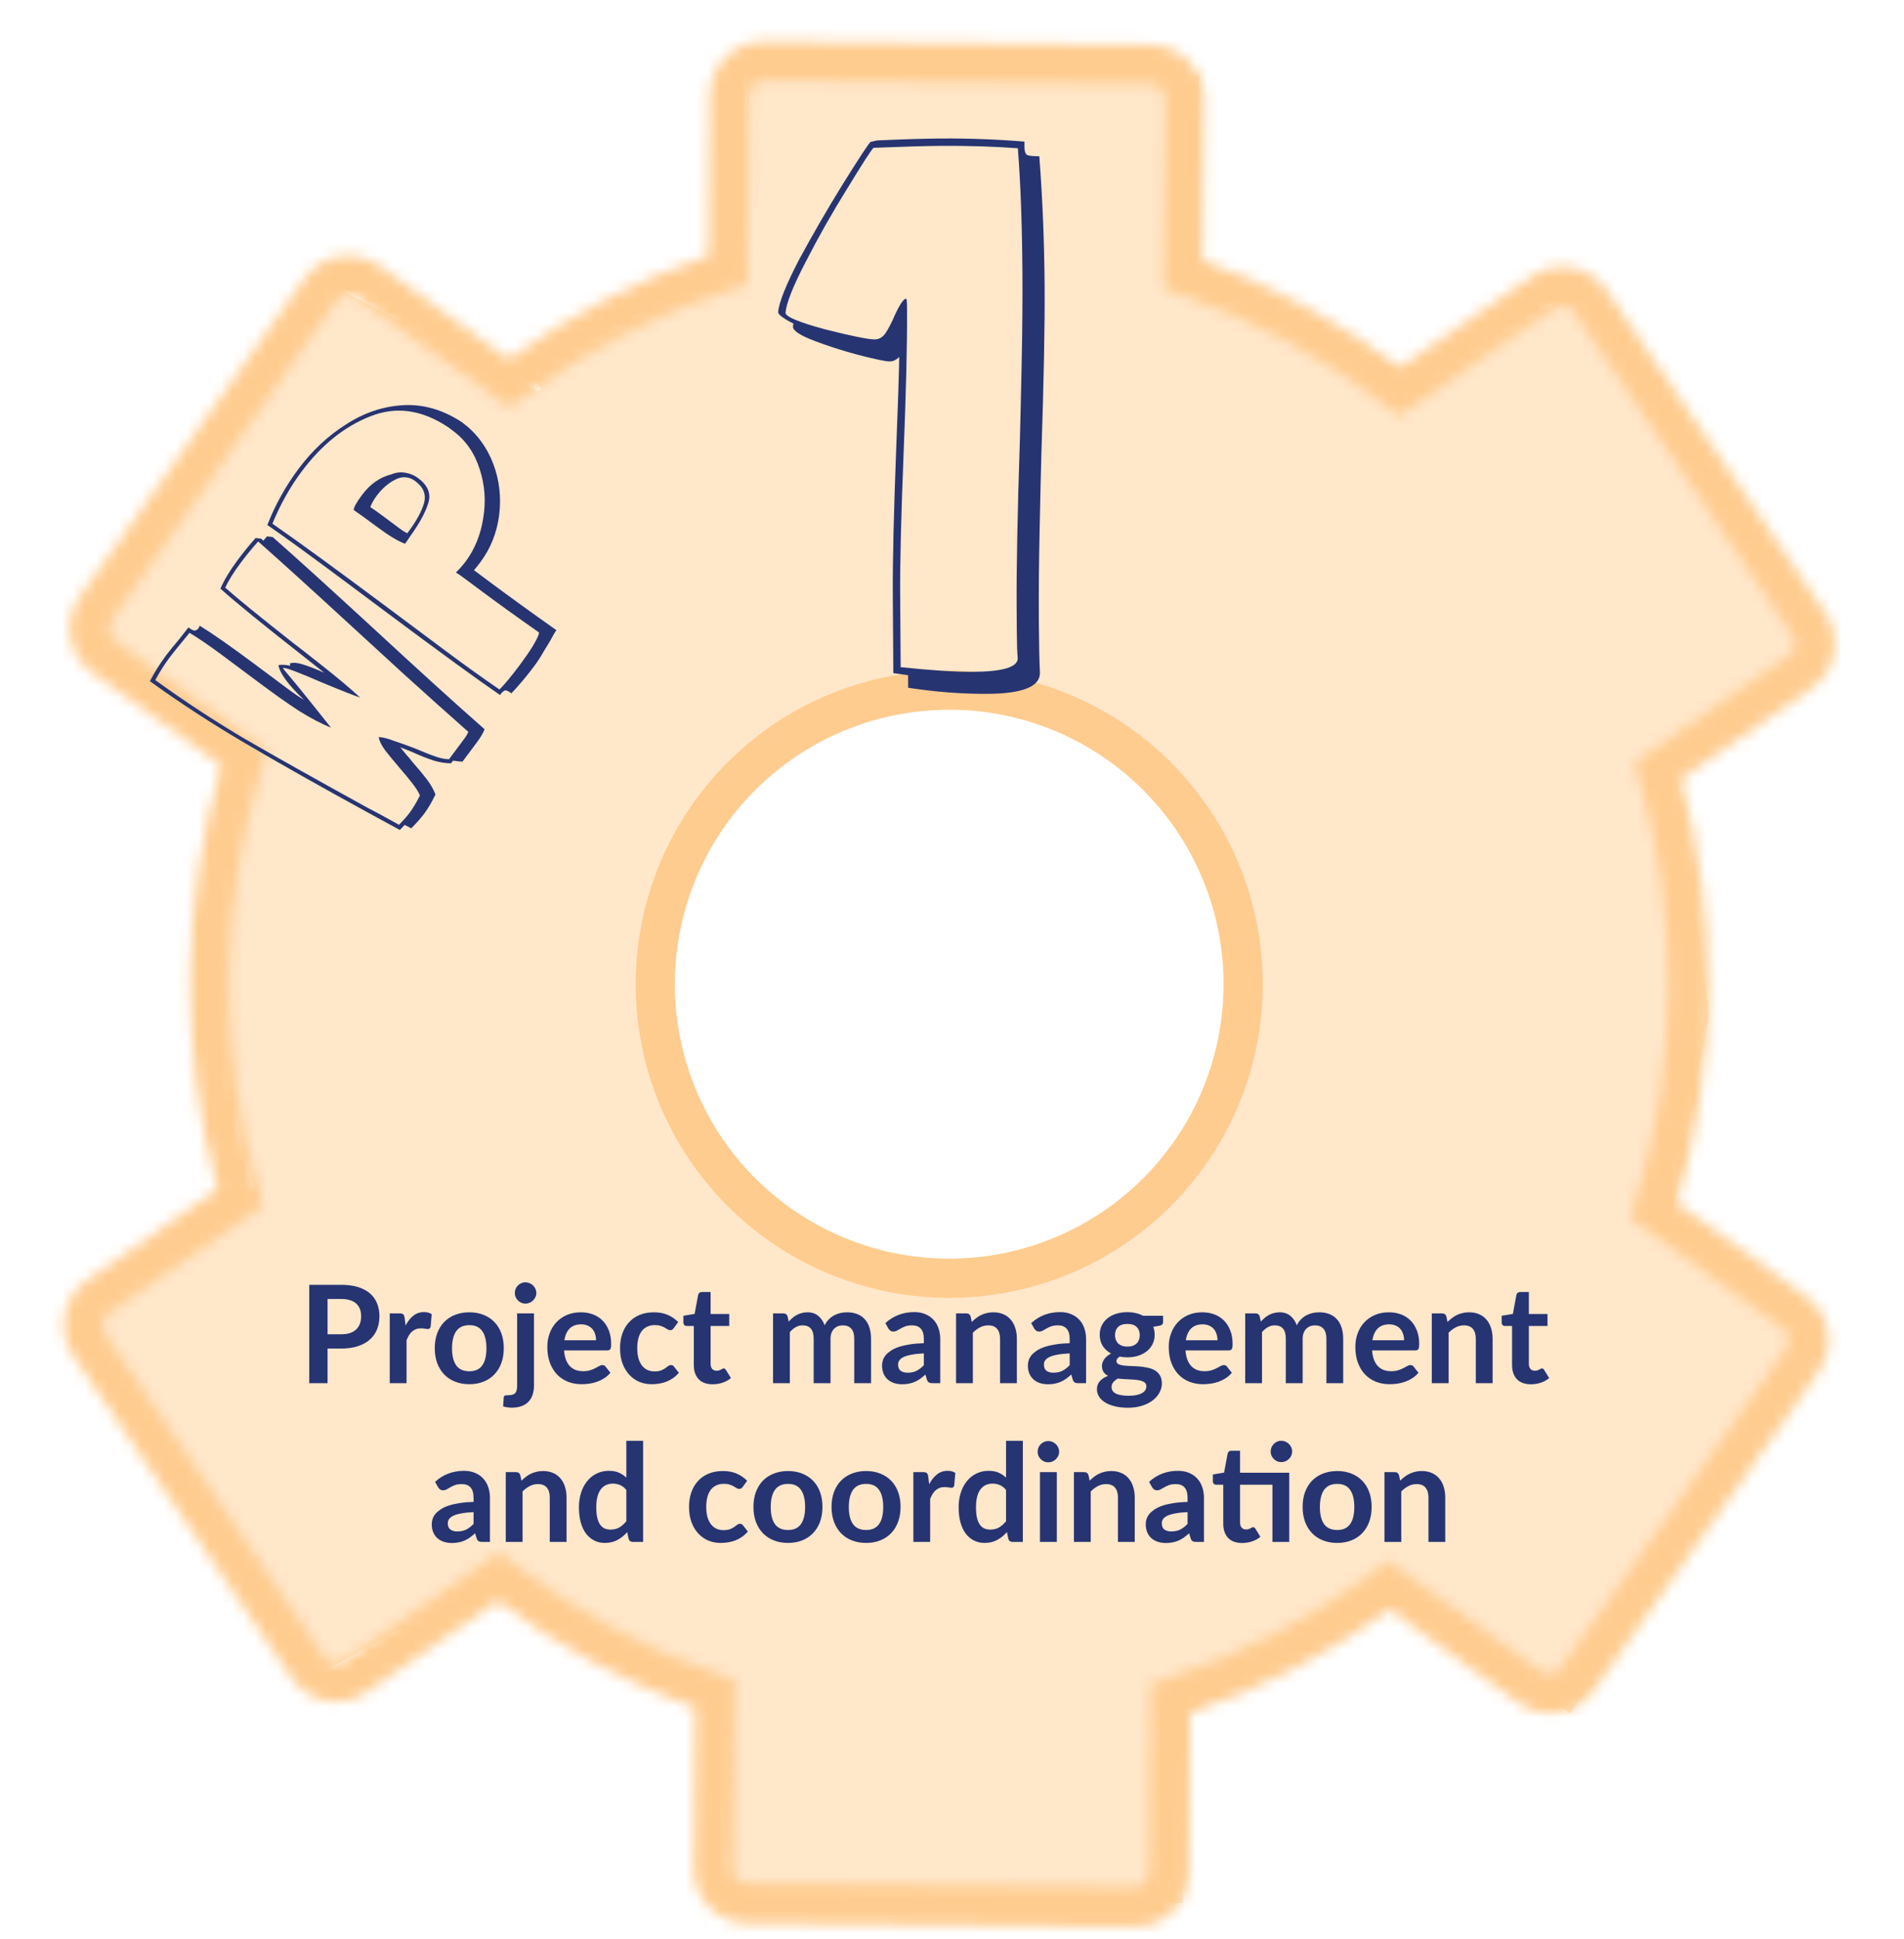
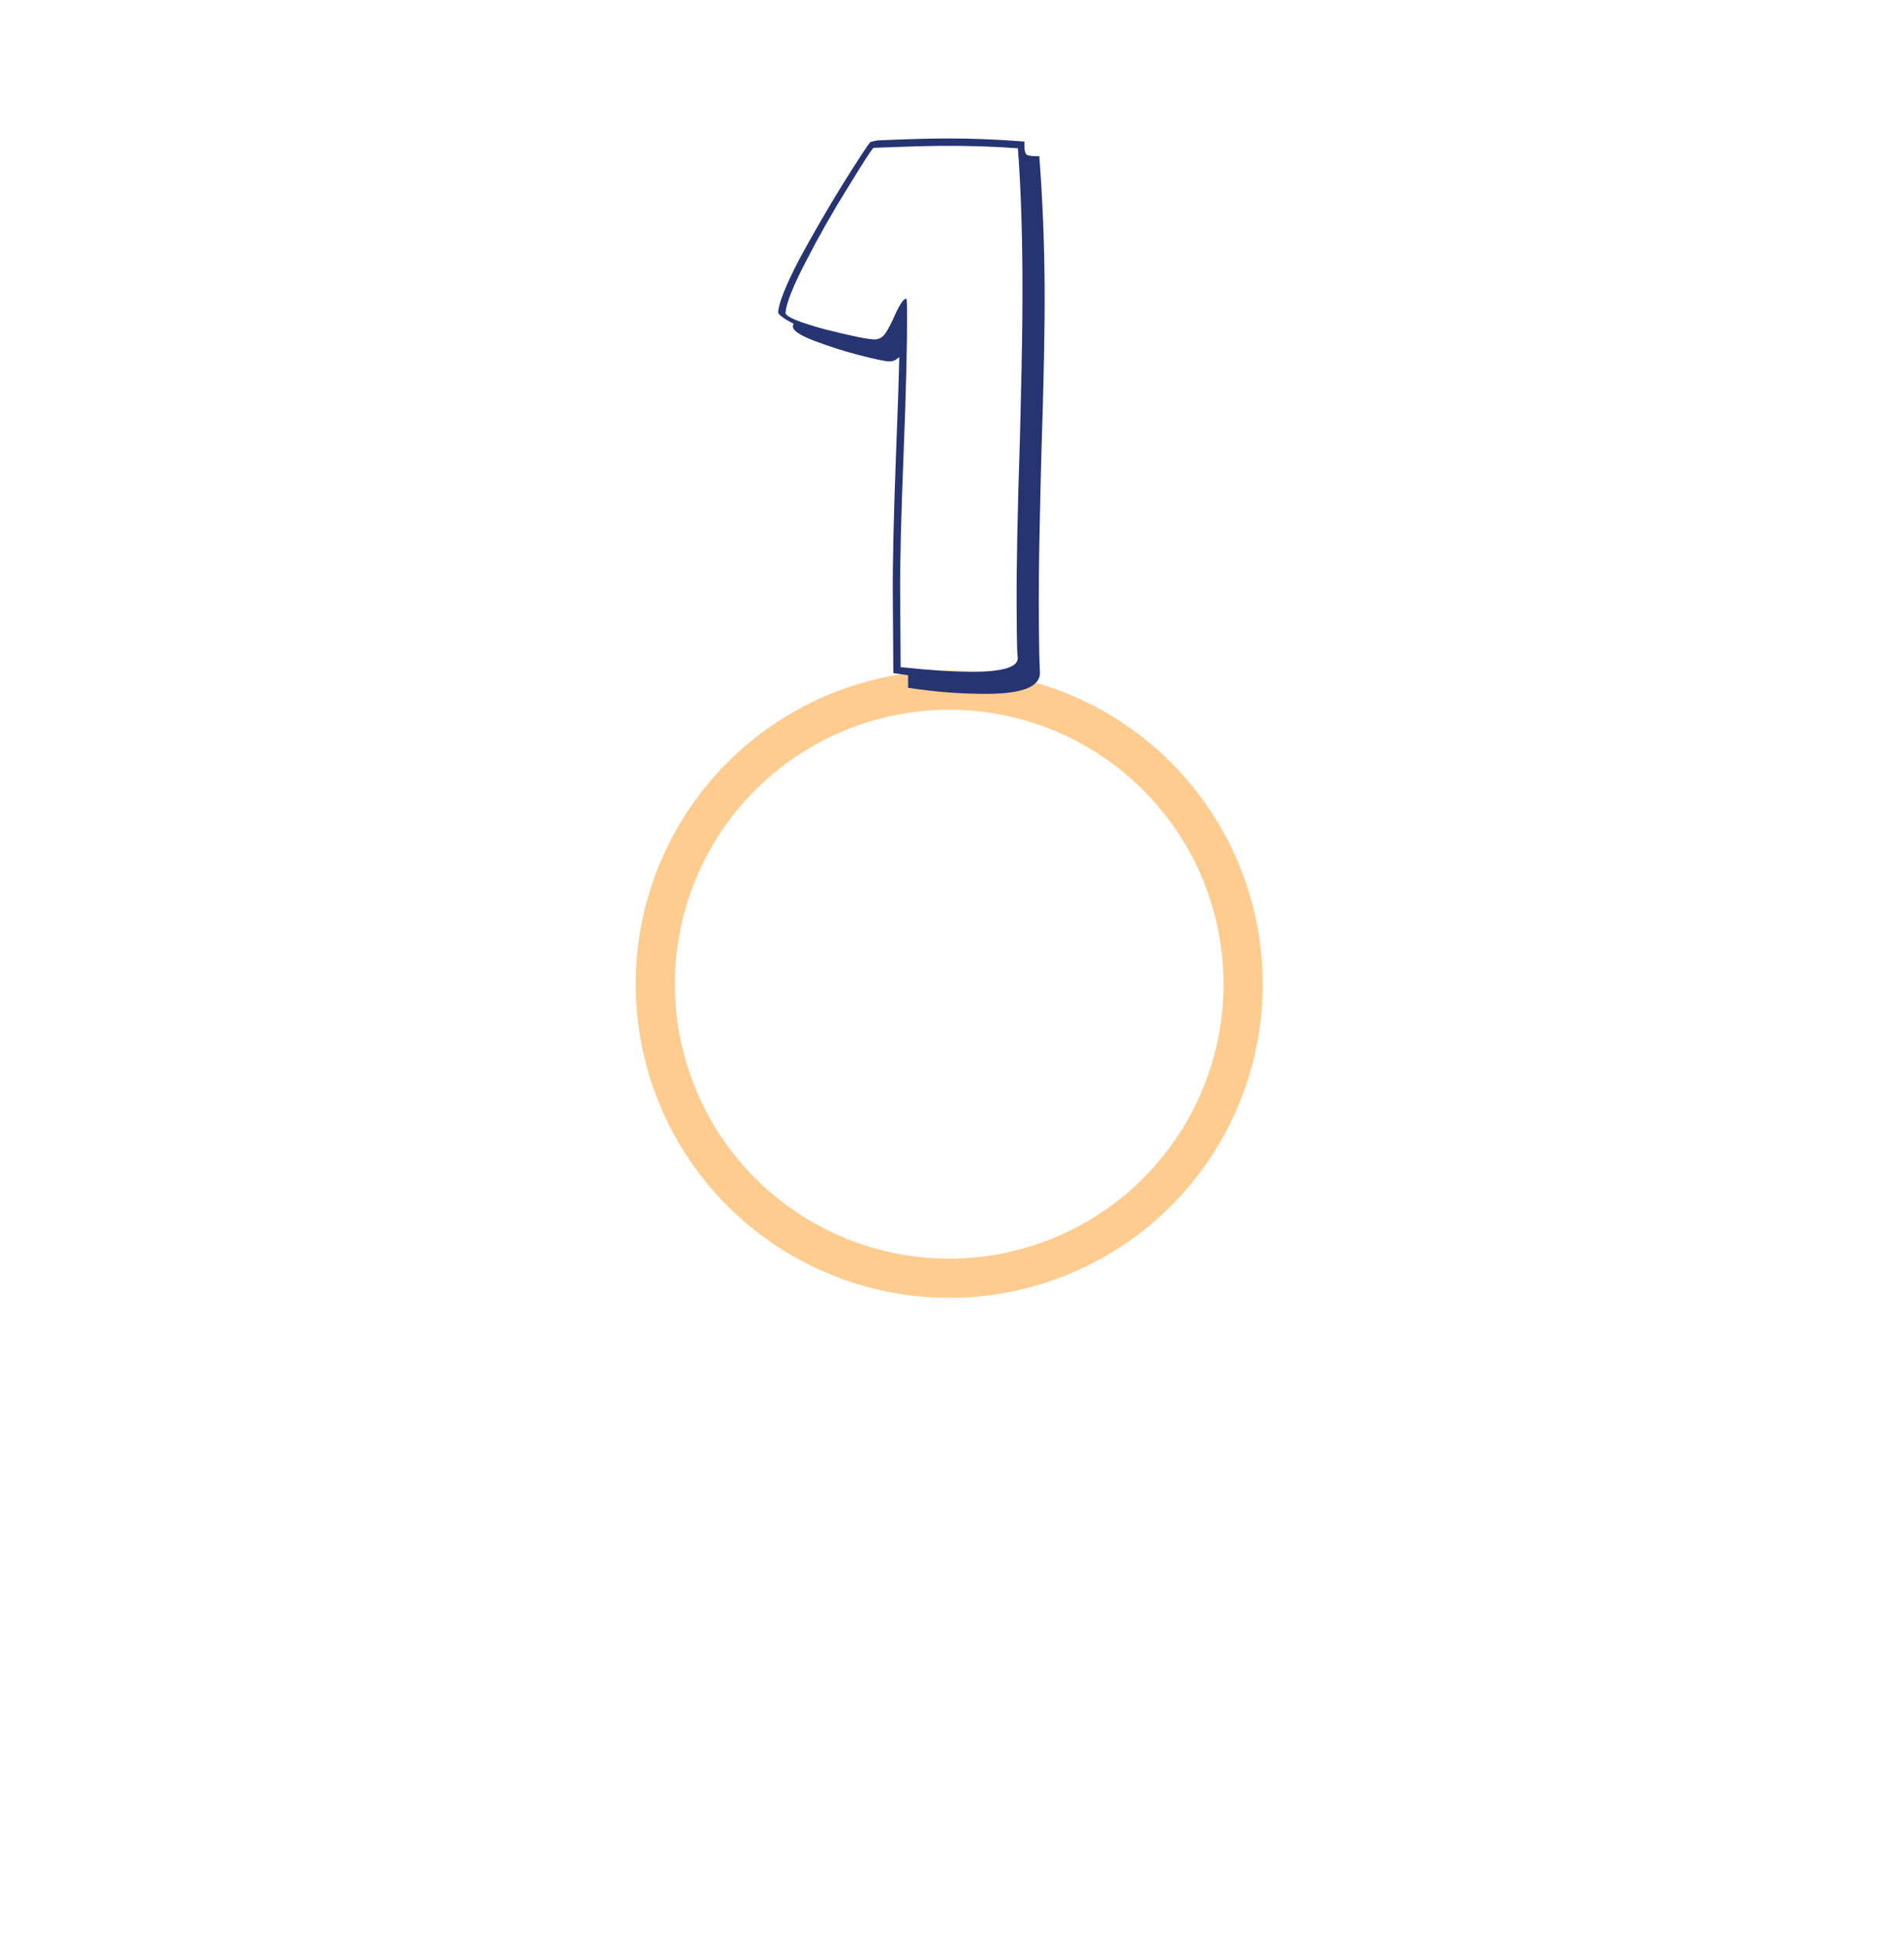
<svg xmlns="http://www.w3.org/2000/svg" width="168" height="171" viewBox="0 0 168 171" fill="none">
-   <path d="M65.744 22.788L47.026 33.259L69.07 66.448L79.78 60.133L96.056 63.461L106.681 73.04L109.723 93.501L102.28 105.001L90.08 111.522L78.276 111.057L62.739 148.954L64.526 167.49L104.326 167.864L104.481 150.839L124.795 140.383L138.531 151.15L160.66 116.767L147.442 107.601L150.799 89.541L147.81 67.167L161.203 57.179L139.681 25.059L125.766 33.977L105.646 23.152L105.796 6.659L65.894 6.295L65.744 22.788Z" fill="#FFE7CA" />
-   <path d="M47.422 34.44L28.873 25.004L7.413 56.297L19.959 64.883L17.747 87.012L22.359 104.741L6.856 117.367L27.946 147.718L44.139 138.988L58.4 148.303L76.438 148.539L76.371 155.91L104.7 107.933L94.795 110.533L78.907 112.065L67.238 106.776L59.119 95.317L59.375 81.343L63.817 71.293L70.605 64.759L59.879 30.45L47.422 34.44Z" fill="#FFE7CA" />
  <path d="M83.502 114.473C78.03 114.423 72.696 112.752 68.174 109.671C63.652 106.589 60.146 102.236 58.098 97.162C56.05 92.087 55.553 86.52 56.669 81.163C57.786 75.806 60.466 70.9 64.37 67.067C68.274 63.233 73.228 60.643 78.604 59.624C83.981 58.606 89.538 59.205 94.574 61.345C99.61 63.485 103.899 67.07 106.897 71.647C109.896 76.225 111.469 81.588 111.42 87.06C111.353 94.397 108.374 101.408 103.138 106.549C97.903 111.69 90.839 114.54 83.502 114.473ZM83.975 62.6C79.187 62.557 74.494 63.934 70.489 66.557C66.484 69.181 63.346 72.933 61.474 77.34C59.601 81.746 59.078 86.609 59.969 91.314C60.86 96.018 63.126 100.352 66.481 103.769C69.835 107.185 74.128 109.53 78.815 110.507C83.502 111.484 88.374 111.049 92.814 109.257C97.254 107.465 101.063 104.397 103.759 100.44C106.455 96.484 107.918 91.816 107.961 87.028C108.02 80.608 105.526 74.428 101.027 69.847C96.529 65.265 90.395 62.659 83.975 62.6Z" fill="#FFCC8F" />
  <mask id="path-4-inside-1_18_1601" fill="white">
-     <path d="M100.08 169.96L65.913 169.648C64.653 169.628 63.453 169.11 62.574 168.208C61.694 167.306 61.207 166.093 61.219 164.833L61.348 150.654C55.105 148.4 49.235 145.222 43.934 141.227L32.344 149.248C31.831 149.601 31.252 149.849 30.642 149.978C30.033 150.106 29.403 150.113 28.791 149.999C28.178 149.884 27.594 149.649 27.073 149.308C26.551 148.968 26.101 148.527 25.75 148.012L6.435 119.546C5.73 118.5 5.464 117.218 5.696 115.978C5.927 114.738 6.636 113.639 7.671 112.917L19.192 104.894C15.843 92.642 15.961 79.701 19.533 67.511L8.125 59.315C7.104 58.574 6.415 57.462 6.206 56.218C5.997 54.974 6.286 53.697 7.01 52.664L26.876 24.555C27.234 24.043 27.69 23.607 28.218 23.273C28.745 22.939 29.334 22.714 29.95 22.61C30.566 22.506 31.196 22.526 31.805 22.669C32.413 22.811 32.986 23.073 33.492 23.439L44.899 31.671C50.272 27.773 56.199 24.703 62.482 22.563L62.611 8.384C62.623 7.118 63.137 5.909 64.04 5.022C64.943 4.135 66.162 3.644 67.427 3.655L101.559 3.967C102.819 3.987 104.019 4.505 104.899 5.407C105.778 6.309 106.265 7.522 106.254 8.782L106.124 22.961C112.367 25.216 118.237 28.393 123.538 32.388L135.163 24.367C135.675 24.01 136.253 23.758 136.864 23.627C137.475 23.495 138.105 23.487 138.719 23.602C139.333 23.717 139.918 23.953 140.439 24.297C140.961 24.64 141.409 25.084 141.757 25.603L161.072 54.069C161.777 55.115 162.043 56.397 161.812 57.637C161.58 58.877 160.871 59.977 159.836 60.698L148.315 68.721C151.664 80.973 151.546 93.915 147.974 106.104L159.347 114.335C160.368 115.075 161.058 116.188 161.266 117.432C161.475 118.676 161.186 119.952 160.462 120.985L140.631 149.095C140.273 149.607 139.817 150.043 139.289 150.376C138.762 150.71 138.173 150.936 137.557 151.04C136.941 151.144 136.31 151.124 135.702 150.981C135.094 150.839 134.521 150.577 134.015 150.21L122.608 141.979C117.235 145.877 111.308 148.947 105.025 151.087L104.896 165.266C104.875 166.525 104.357 167.726 103.455 168.605C102.553 169.484 101.34 169.971 100.08 169.96ZM44.043 136.939L45.039 137.709C50.631 142.091 56.927 145.493 63.657 147.77L64.829 148.161L64.677 164.83C64.674 165.172 64.805 165.503 65.042 165.75C65.278 165.998 65.603 166.143 65.945 166.156L100.077 166.467C100.42 166.461 100.747 166.322 100.988 166.078C101.229 165.835 101.366 165.507 101.369 165.164L101.52 148.531L102.7 148.161C109.471 146.007 115.827 142.721 121.499 138.441L122.509 137.689L135.977 147.427C136.11 147.523 136.261 147.591 136.421 147.628C136.581 147.665 136.747 147.67 136.909 147.643C137.077 147.612 137.238 147.548 137.382 147.455C137.525 147.361 137.648 147.239 137.744 147.097L157.575 118.988C157.782 118.7 157.866 118.342 157.811 117.992C157.756 117.642 157.566 117.328 157.281 117.117L143.881 107.45L144.238 106.243C148.085 93.954 148.205 80.801 144.583 68.445L144.248 67.266L157.822 57.844C158.11 57.639 158.306 57.328 158.368 56.979C158.429 56.63 158.351 56.271 158.15 55.98L138.904 27.514C138.709 27.236 138.412 27.046 138.078 26.987C137.917 26.955 137.751 26.956 137.59 26.99C137.429 27.025 137.277 27.091 137.143 27.186L123.465 36.676L122.469 35.906C116.875 31.526 110.58 28.124 103.85 25.845L102.678 25.419L102.83 8.751C102.833 8.408 102.703 8.078 102.466 7.83C102.229 7.583 101.905 7.437 101.563 7.425L67.396 7.113C67.053 7.119 66.726 7.259 66.485 7.502C66.244 7.745 66.107 8.073 66.104 8.416L65.952 25.084L64.773 25.454C58.003 27.61 51.647 30.896 45.974 35.174L44.964 35.925L31.461 26.222C31.328 26.125 31.177 26.055 31.017 26.018C30.857 25.981 30.691 25.977 30.529 26.006C30.194 26.059 29.894 26.243 29.694 26.517L9.863 54.661C9.656 54.949 9.571 55.307 9.626 55.657C9.681 56.007 9.872 56.321 10.157 56.532L23.557 66.199L23.2 67.372C19.353 79.66 19.233 92.813 22.855 105.17L23.19 106.384L9.616 115.805C9.327 116.011 9.131 116.321 9.07 116.67C9.008 117.019 9.087 117.378 9.288 117.67L28.603 146.136C28.696 146.28 28.817 146.404 28.959 146.5C29.1 146.597 29.26 146.664 29.428 146.697C29.589 146.727 29.755 146.725 29.916 146.691C30.076 146.657 30.229 146.591 30.364 146.498L44.043 136.939Z" />
-   </mask>
+     </mask>
  <path d="M100.08 169.96L65.913 169.648C64.653 169.628 63.453 169.11 62.574 168.208C61.694 167.306 61.207 166.093 61.219 164.833L61.348 150.654C55.105 148.4 49.235 145.222 43.934 141.227L32.344 149.248C31.831 149.601 31.252 149.849 30.642 149.978C30.033 150.106 29.403 150.113 28.791 149.999C28.178 149.884 27.594 149.649 27.073 149.308C26.551 148.968 26.101 148.527 25.75 148.012L6.435 119.546C5.73 118.5 5.464 117.218 5.696 115.978C5.927 114.738 6.636 113.639 7.671 112.917L19.192 104.894C15.843 92.642 15.961 79.701 19.533 67.511L8.125 59.315C7.104 58.574 6.415 57.462 6.206 56.218C5.997 54.974 6.286 53.697 7.01 52.664L26.876 24.555C27.234 24.043 27.69 23.607 28.218 23.273C28.745 22.939 29.334 22.714 29.95 22.61C30.566 22.506 31.196 22.526 31.805 22.669C32.413 22.811 32.986 23.073 33.492 23.439L44.899 31.671C50.272 27.773 56.199 24.703 62.482 22.563L62.611 8.384C62.623 7.118 63.137 5.909 64.04 5.022C64.943 4.135 66.162 3.644 67.427 3.655L101.559 3.967C102.819 3.987 104.019 4.505 104.899 5.407C105.778 6.309 106.265 7.522 106.254 8.782L106.124 22.961C112.367 25.216 118.237 28.393 123.538 32.388L135.163 24.367C135.675 24.01 136.253 23.758 136.864 23.627C137.475 23.495 138.105 23.487 138.719 23.602C139.333 23.717 139.918 23.953 140.439 24.297C140.961 24.64 141.409 25.084 141.757 25.603L161.072 54.069C161.777 55.115 162.043 56.397 161.812 57.637C161.58 58.877 160.871 59.977 159.836 60.698L148.315 68.721C151.664 80.973 151.546 93.915 147.974 106.104L159.347 114.335C160.368 115.075 161.058 116.188 161.266 117.432C161.475 118.676 161.186 119.952 160.462 120.985L140.631 149.095C140.273 149.607 139.817 150.043 139.289 150.376C138.762 150.71 138.173 150.936 137.557 151.04C136.941 151.144 136.31 151.124 135.702 150.981C135.094 150.839 134.521 150.577 134.015 150.21L122.608 141.979C117.235 145.877 111.308 148.947 105.025 151.087L104.896 165.266C104.875 166.525 104.357 167.726 103.455 168.605C102.553 169.484 101.34 169.971 100.08 169.96ZM44.043 136.939L45.039 137.709C50.631 142.091 56.927 145.493 63.657 147.77L64.829 148.161L64.677 164.83C64.674 165.172 64.805 165.503 65.042 165.75C65.278 165.998 65.603 166.143 65.945 166.156L100.077 166.467C100.42 166.461 100.747 166.322 100.988 166.078C101.229 165.835 101.366 165.507 101.369 165.164L101.52 148.531L102.7 148.161C109.471 146.007 115.827 142.721 121.499 138.441L122.509 137.689L135.977 147.427C136.11 147.523 136.261 147.591 136.421 147.628C136.581 147.665 136.747 147.67 136.909 147.643C137.077 147.612 137.238 147.548 137.382 147.455C137.525 147.361 137.648 147.239 137.744 147.097L157.575 118.988C157.782 118.7 157.866 118.342 157.811 117.992C157.756 117.642 157.566 117.328 157.281 117.117L143.881 107.45L144.238 106.243C148.085 93.954 148.205 80.801 144.583 68.445L144.248 67.266L157.822 57.844C158.11 57.639 158.306 57.328 158.368 56.979C158.429 56.63 158.351 56.271 158.15 55.98L138.904 27.514C138.709 27.236 138.412 27.046 138.078 26.987C137.917 26.955 137.751 26.956 137.59 26.99C137.429 27.025 137.277 27.091 137.143 27.186L123.465 36.676L122.469 35.906C116.875 31.526 110.58 28.124 103.85 25.845L102.678 25.419L102.83 8.751C102.833 8.408 102.703 8.078 102.466 7.83C102.229 7.583 101.905 7.437 101.563 7.425L67.396 7.113C67.053 7.119 66.726 7.259 66.485 7.502C66.244 7.745 66.107 8.073 66.104 8.416L65.952 25.084L64.773 25.454C58.003 27.61 51.647 30.896 45.974 35.174L44.964 35.925L31.461 26.222C31.328 26.125 31.177 26.055 31.017 26.018C30.857 25.981 30.691 25.977 30.529 26.006C30.194 26.059 29.894 26.243 29.694 26.517L9.863 54.661C9.656 54.949 9.571 55.307 9.626 55.657C9.681 56.007 9.872 56.321 10.157 56.532L23.557 66.199L23.2 67.372C19.353 79.66 19.233 92.813 22.855 105.17L23.19 106.384L9.616 115.805C9.327 116.011 9.131 116.321 9.07 116.67C9.008 117.019 9.087 117.378 9.288 117.67L28.603 146.136C28.696 146.28 28.817 146.404 28.959 146.5C29.1 146.597 29.26 146.664 29.428 146.697C29.589 146.727 29.755 146.725 29.916 146.691C30.076 146.657 30.229 146.591 30.364 146.498L44.043 136.939Z" fill="#FFE7CA" stroke="#FFCC8F" stroke-width="4" mask="url(#path-4-inside-1_18_1601)" />
  <g filter="url(#filter0_d_18_1601)">
-     <path d="M24.057 43.366C25.886 44.969 28.78 47.592 32.74 51.234C36.922 55.101 40.261 58.13 42.758 60.322C42.62 60.668 42.408 61.033 42.121 61.418L40.808 63.178C40.688 63.179 40.409 63.151 39.972 63.094L39.8 63.325C39.32 63.327 38.811 63.246 38.273 63.084C37.716 62.908 37.07 62.651 36.334 62.312L35.325 61.919C35.513 62.149 35.701 62.379 35.889 62.609C36.072 62.805 36.238 63.004 36.387 63.205C36.922 63.813 37.348 64.325 37.666 64.742C37.984 65.159 38.237 65.602 38.425 66.072C38.096 66.755 37.766 67.317 37.436 67.76C37.149 68.144 36.766 68.577 36.288 69.059L35.704 68.758C35.661 68.816 35.52 68.965 35.28 69.205L32.374 67.622C28.293 65.387 24.743 63.383 21.724 61.61C18.704 59.837 15.872 57.995 13.227 56.082C13.628 55.303 14.108 54.539 14.668 53.788C14.926 53.442 15.29 52.995 15.759 52.446L16.627 51.342C16.916 51.557 17.117 51.648 17.233 51.614C17.348 51.58 17.441 51.515 17.513 51.419C17.565 51.309 17.606 51.234 17.635 51.196C18.784 51.903 20.426 53.053 22.561 54.645L24.264 55.915L25.303 56.69C25.957 57.178 26.462 57.524 26.818 57.73C25.422 56.39 24.673 55.367 24.57 54.661C24.873 54.617 25.218 54.636 25.607 54.716L25.578 54.515C25.856 54.423 26.238 54.453 26.723 54.605C27.189 54.743 27.816 54.986 28.604 55.335L26.627 53.77C23.299 51.168 20.905 49.219 19.447 47.922C19.796 47.134 20.293 46.307 20.938 45.441C21.483 44.71 22.022 44.048 22.553 43.456L23.05 43.513L23.23 43.692L23.561 43.31L24.057 43.366ZM22.755 43.787C22.224 44.379 21.715 45.002 21.227 45.656C20.61 46.483 20.158 47.209 19.872 47.834L19.901 47.856C20.945 48.784 22.929 50.399 25.854 52.7C26.2 52.958 27.061 53.63 28.437 54.716C29.793 55.787 30.907 56.723 31.778 57.522C31.384 57.408 30.238 56.957 28.34 56.17C26.307 55.283 25.183 54.864 24.967 54.913C24.967 54.913 25.001 54.968 25.068 55.078L26.253 56.5C26.609 56.946 27.038 57.475 27.539 58.088C28.02 58.687 28.577 59.386 29.208 60.186C28.314 59.819 27.357 59.315 26.338 58.674C25.333 58.015 24.176 57.197 22.868 56.221L19.665 53.832C18.511 52.971 17.53 52.3 16.722 51.817L16.22 52.431C15.665 53.094 15.243 53.619 14.957 54.004C14.497 54.619 14.079 55.28 13.702 55.987L13.731 56.008C16.337 57.893 18.982 59.626 21.665 61.207C24.343 62.755 27.91 64.757 32.366 67.212C32.996 67.532 33.945 68.045 35.214 68.752L35.236 68.723C35.623 68.324 35.925 67.98 36.14 67.691C36.441 67.287 36.745 66.78 37.05 66.169C36.939 65.877 36.715 65.515 36.378 65.084C36.041 64.653 35.687 64.224 35.316 63.798C34.757 63.142 34.309 62.598 33.972 62.167C33.65 61.717 33.466 61.341 33.422 61.038L33.444 61.01C33.789 61.028 34.253 61.149 34.834 61.373C35.411 61.563 35.99 61.771 36.571 61.995C37.412 62.352 38.049 62.603 38.481 62.746C38.913 62.888 39.293 62.962 39.619 62.966L41.04 61.061C41.126 60.946 41.221 60.777 41.326 60.556C39.594 59.025 37.691 57.321 35.617 55.445C33.558 53.55 32.162 52.27 31.431 51.605C27.63 48.111 24.754 45.503 22.806 43.78L22.755 43.787ZM40.796 33.267C42.027 34.185 42.93 35.383 43.505 36.86C44.061 38.322 44.241 39.848 44.043 41.437C43.841 42.993 43.288 44.377 42.384 45.589C42.14 45.916 41.951 46.149 41.817 46.289L43.029 47.193C44.876 48.57 46.899 50.034 49.096 51.583C48.953 51.775 48.781 52.066 48.58 52.456C48.499 52.605 48.306 52.924 48 53.415C47.727 53.9 47.441 54.345 47.139 54.749C46.494 55.615 45.821 56.416 45.123 57.152C44.853 56.951 44.661 56.868 44.546 56.902C44.431 56.936 44.287 57.068 44.115 57.299C42.191 55.984 38.873 53.569 34.159 50.054L30.668 47.45C27.435 45.039 25.076 43.325 23.59 42.306C24.277 40.543 25.194 38.892 26.342 37.352C27.533 35.756 28.921 34.456 30.507 33.453C32.089 32.417 33.772 31.846 35.557 31.74C37.342 31.635 39.079 32.136 40.767 33.245L40.796 33.267ZM39.544 33.681C37.226 32.132 34.933 31.814 32.665 32.727C30.378 33.626 28.359 35.249 26.609 37.596C25.59 38.962 24.733 40.493 24.037 42.19C26.249 43.72 29.692 46.228 34.367 49.715L39.446 53.503C41.062 54.708 42.604 55.812 44.071 56.816C44.535 56.355 45.126 55.642 45.843 54.681C46.79 53.411 47.359 52.488 47.549 51.911L47.556 51.782C45.647 50.447 43.855 49.156 42.182 47.908L41.056 47.069C40.691 46.796 40.414 46.605 40.227 46.495C40.543 46.192 40.83 45.867 41.088 45.52C41.891 44.443 42.409 43.167 42.64 41.693C42.886 40.2 42.779 38.758 42.319 37.367C41.873 35.957 41.093 34.836 39.977 34.004L39.544 33.681ZM36.907 38.181C37.753 38.812 38.048 39.541 37.791 40.367C37.548 41.174 37.035 42.123 36.251 43.215L35.806 43.872L35.741 43.958C35.146 43.753 34.299 43.242 33.203 42.424C32.298 41.75 31.637 41.272 31.219 40.99C31.189 40.788 31.433 40.341 31.95 39.648C32.667 38.687 33.539 38.079 34.566 37.827C34.954 37.667 35.359 37.626 35.782 37.701C36.185 37.763 36.56 37.922 36.907 38.181ZM33.246 39.717C32.973 40.083 32.782 40.419 32.673 40.727C32.975 40.922 33.396 41.221 33.935 41.623L34.772 42.247L35.263 42.613C35.551 42.828 35.777 42.967 35.94 43.029L36.048 42.885C36.737 41.961 37.191 41.132 37.409 40.397C37.623 39.628 37.374 38.979 36.662 38.448C36.105 38.032 35.514 37.98 34.891 38.294C34.268 38.608 33.719 39.082 33.246 39.717Z" fill="#263472" />
-   </g>
+     </g>
  <g filter="url(#filter1_d_18_1601)">
    <path d="M87.156 57.198C84.903 57.214 82.562 57.035 80.132 56.662L80.125 55.557L78.823 55.371L78.776 48.481C78.756 45.621 78.856 41.331 79.076 35.609C79.224 31.924 79.314 29.215 79.345 27.482C79.087 27.744 78.806 27.876 78.503 27.878C78.156 27.88 77.245 27.691 75.769 27.312C74.336 26.932 73.011 26.508 71.795 26.039C70.578 25.571 69.969 25.164 69.966 24.817C69.965 24.687 69.986 24.6 70.029 24.556C69.116 24.086 68.659 23.743 68.657 23.526C68.738 22.659 69.355 21.116 70.51 18.898C71.708 16.68 72.993 14.461 74.364 12.241C75.778 9.978 76.593 8.737 76.808 8.519L77.392 8.385C79.732 8.282 81.595 8.226 82.981 8.216C85.495 8.199 87.965 8.29 90.393 8.49L90.397 9.01C90.399 9.313 90.466 9.529 90.596 9.658C90.77 9.744 91.139 9.785 91.702 9.781C91.988 13.462 92.144 17.296 92.172 21.283C92.196 24.663 92.1 29.603 91.885 36.105C91.85 37.319 91.8 39.464 91.735 42.541C91.669 45.575 91.645 48.327 91.662 50.797C91.676 52.834 91.708 54.35 91.759 55.346C91.767 56.56 90.233 57.177 87.156 57.198ZM89.703 49.511C89.68 46.174 89.776 41.255 89.991 34.753C90.025 33.539 90.076 31.394 90.141 28.317C90.206 25.24 90.23 22.466 90.213 19.996C90.184 15.793 90.05 12.154 89.812 9.079C87.731 8.92 85.456 8.849 82.986 8.866C81.729 8.875 79.758 8.932 77.072 9.037C76.857 9.255 76.085 10.452 74.757 12.628C73.428 14.761 72.208 16.915 71.096 19.089C69.984 21.22 69.388 22.719 69.308 23.586C69.31 23.933 70.483 24.423 72.828 25.057C75.172 25.647 76.626 25.941 77.189 25.937C77.579 25.934 77.903 25.737 78.16 25.345C78.417 24.953 78.695 24.41 78.994 23.714C79.421 22.801 79.743 22.344 79.959 22.343C80.003 22.429 80.026 22.624 80.028 22.927L80.032 23.512C80.052 26.285 79.95 30.446 79.729 35.994C79.507 41.543 79.406 45.703 79.426 48.477L79.47 54.847C82.202 55.131 84.326 55.268 85.843 55.257C88.486 55.239 89.805 54.84 89.8 54.06C89.753 53.584 89.726 52.825 89.719 51.785L89.703 49.511Z" fill="#263472" />
  </g>
-   <path d="M30.108 117.686C30.404 117.686 30.662 117.65 30.882 117.578C31.102 117.502 31.284 117.396 31.428 117.26C31.576 117.12 31.686 116.952 31.758 116.756C31.83 116.556 31.866 116.334 31.866 116.09C31.866 115.858 31.83 115.648 31.758 115.46C31.686 115.272 31.578 115.112 31.434 114.98C31.29 114.848 31.108 114.748 30.888 114.68C30.668 114.608 30.408 114.572 30.108 114.572H28.902V117.686H30.108ZM30.108 113.324C30.688 113.324 31.19 113.392 31.614 113.528C32.038 113.664 32.388 113.854 32.664 114.098C32.94 114.342 33.144 114.634 33.276 114.974C33.412 115.314 33.48 115.686 33.48 116.09C33.48 116.51 33.41 116.896 33.27 117.248C33.13 117.596 32.92 117.896 32.64 118.148C32.36 118.4 32.008 118.596 31.584 118.736C31.164 118.876 30.672 118.946 30.108 118.946H28.902V122H27.288V113.324H30.108ZM35.788 116.912C35.98 116.544 36.208 116.256 36.472 116.048C36.736 115.836 37.048 115.73 37.408 115.73C37.692 115.73 37.92 115.792 38.092 115.916L37.996 117.026C37.976 117.098 37.946 117.15 37.906 117.182C37.87 117.21 37.82 117.224 37.756 117.224C37.696 117.224 37.606 117.214 37.486 117.194C37.37 117.174 37.256 117.164 37.144 117.164C36.98 117.164 36.834 117.188 36.706 117.236C36.578 117.284 36.462 117.354 36.358 117.446C36.258 117.534 36.168 117.642 36.088 117.77C36.012 117.898 35.94 118.044 35.872 118.208V122H34.39V115.844H35.26C35.412 115.844 35.518 115.872 35.578 115.928C35.638 115.98 35.678 116.076 35.698 116.216L35.788 116.912ZM41.415 115.748C41.871 115.748 42.285 115.822 42.657 115.97C43.033 116.118 43.353 116.328 43.617 116.6C43.885 116.872 44.091 117.204 44.235 117.596C44.379 117.988 44.451 118.426 44.451 118.91C44.451 119.398 44.379 119.838 44.235 120.23C44.091 120.622 43.885 120.956 43.617 121.232C43.353 121.508 43.033 121.72 42.657 121.868C42.285 122.016 41.871 122.09 41.415 122.09C40.955 122.09 40.537 122.016 40.161 121.868C39.785 121.72 39.463 121.508 39.195 121.232C38.931 120.956 38.725 120.622 38.577 120.23C38.433 119.838 38.361 119.398 38.361 118.91C38.361 118.426 38.433 117.988 38.577 117.596C38.725 117.204 38.931 116.872 39.195 116.6C39.463 116.328 39.785 116.118 40.161 115.97C40.537 115.822 40.955 115.748 41.415 115.748ZM41.415 120.95C41.927 120.95 42.305 120.778 42.549 120.434C42.797 120.09 42.921 119.586 42.921 118.922C42.921 118.258 42.797 117.752 42.549 117.404C42.305 117.056 41.927 116.882 41.415 116.882C40.895 116.882 40.509 117.058 40.257 117.41C40.009 117.758 39.885 118.262 39.885 118.922C39.885 119.582 40.009 120.086 40.257 120.434C40.509 120.778 40.895 120.95 41.415 120.95ZM47.118 115.844V122.21C47.118 122.478 47.082 122.73 47.01 122.966C46.942 123.202 46.83 123.408 46.674 123.584C46.522 123.764 46.32 123.904 46.068 124.004C45.82 124.108 45.516 124.16 45.156 124.16C45.016 124.16 44.886 124.15 44.766 124.13C44.646 124.114 44.522 124.086 44.394 124.046L44.448 123.248C44.46 123.168 44.492 123.116 44.544 123.092C44.596 123.072 44.696 123.062 44.844 123.062C44.992 123.062 45.116 123.046 45.216 123.014C45.32 122.986 45.402 122.938 45.462 122.87C45.522 122.806 45.564 122.72 45.588 122.612C45.616 122.504 45.63 122.37 45.63 122.21V115.844H47.118ZM47.322 114.05C47.322 114.178 47.296 114.298 47.244 114.41C47.192 114.522 47.122 114.62 47.034 114.704C46.95 114.788 46.848 114.856 46.728 114.908C46.612 114.956 46.488 114.98 46.356 114.98C46.228 114.98 46.108 114.956 45.996 114.908C45.884 114.856 45.786 114.788 45.702 114.704C45.618 114.62 45.55 114.522 45.498 114.41C45.45 114.298 45.426 114.178 45.426 114.05C45.426 113.918 45.45 113.794 45.498 113.678C45.55 113.562 45.618 113.462 45.702 113.378C45.786 113.294 45.884 113.228 45.996 113.18C46.108 113.128 46.228 113.102 46.356 113.102C46.488 113.102 46.612 113.128 46.728 113.18C46.848 113.228 46.95 113.294 47.034 113.378C47.122 113.462 47.192 113.562 47.244 113.678C47.296 113.794 47.322 113.918 47.322 114.05ZM52.594 118.214C52.594 118.022 52.566 117.842 52.511 117.674C52.459 117.502 52.379 117.352 52.27 117.224C52.163 117.096 52.025 116.996 51.856 116.924C51.693 116.848 51.501 116.81 51.281 116.81C50.852 116.81 50.514 116.932 50.267 117.176C50.023 117.42 49.867 117.766 49.798 118.214H52.594ZM49.769 119.108C49.792 119.424 49.849 119.698 49.937 119.93C50.025 120.158 50.141 120.348 50.285 120.5C50.428 120.648 50.599 120.76 50.794 120.836C50.995 120.908 51.215 120.944 51.455 120.944C51.694 120.944 51.901 120.916 52.072 120.86C52.248 120.804 52.401 120.742 52.529 120.674C52.66 120.606 52.775 120.544 52.87 120.488C52.971 120.432 53.066 120.404 53.158 120.404C53.282 120.404 53.374 120.45 53.434 120.542L53.861 121.082C53.697 121.274 53.513 121.436 53.309 121.568C53.105 121.696 52.891 121.8 52.666 121.88C52.447 121.956 52.221 122.01 51.989 122.042C51.761 122.074 51.538 122.09 51.322 122.09C50.895 122.09 50.496 122.02 50.129 121.88C49.761 121.736 49.441 121.526 49.169 121.25C48.897 120.97 48.682 120.626 48.526 120.218C48.37 119.806 48.292 119.33 48.292 118.79C48.292 118.37 48.361 117.976 48.496 117.608C48.633 117.236 48.827 116.914 49.078 116.642C49.334 116.366 49.645 116.148 50.008 115.988C50.377 115.828 50.791 115.748 51.251 115.748C51.639 115.748 51.996 115.81 52.325 115.934C52.653 116.058 52.934 116.24 53.17 116.48C53.407 116.716 53.59 117.008 53.722 117.356C53.858 117.7 53.926 118.094 53.926 118.538C53.926 118.762 53.903 118.914 53.855 118.994C53.806 119.07 53.715 119.108 53.578 119.108H49.769ZM59.449 117.146C59.405 117.202 59.361 117.246 59.317 117.278C59.277 117.31 59.217 117.326 59.137 117.326C59.061 117.326 58.987 117.304 58.915 117.26C58.843 117.212 58.757 117.16 58.657 117.104C58.557 117.044 58.437 116.992 58.297 116.948C58.161 116.9 57.991 116.876 57.787 116.876C57.527 116.876 57.299 116.924 57.103 117.02C56.907 117.112 56.743 117.246 56.611 117.422C56.483 117.598 56.387 117.812 56.323 118.064C56.259 118.312 56.227 118.594 56.227 118.91C56.227 119.238 56.261 119.53 56.329 119.786C56.401 120.042 56.503 120.258 56.635 120.434C56.767 120.606 56.927 120.738 57.115 120.83C57.303 120.918 57.515 120.962 57.751 120.962C57.987 120.962 58.177 120.934 58.321 120.878C58.469 120.818 58.593 120.754 58.693 120.686C58.793 120.614 58.879 120.55 58.951 120.494C59.027 120.434 59.111 120.404 59.203 120.404C59.323 120.404 59.413 120.45 59.473 120.542L59.899 121.082C59.735 121.274 59.557 121.436 59.365 121.568C59.173 121.696 58.973 121.8 58.765 121.88C58.561 121.956 58.349 122.01 58.129 122.042C57.913 122.074 57.697 122.09 57.481 122.09C57.101 122.09 56.743 122.02 56.407 121.88C56.071 121.736 55.777 121.528 55.525 121.256C55.273 120.984 55.073 120.652 54.925 120.26C54.781 119.864 54.709 119.414 54.709 118.91C54.709 118.458 54.773 118.04 54.901 117.656C55.033 117.268 55.225 116.934 55.477 116.654C55.729 116.37 56.041 116.148 56.413 115.988C56.785 115.828 57.213 115.748 57.697 115.748C58.157 115.748 58.559 115.822 58.903 115.97C59.251 116.118 59.563 116.33 59.839 116.606L59.449 117.146ZM62.88 122.096C62.344 122.096 61.932 121.946 61.644 121.646C61.36 121.342 61.218 120.924 61.218 120.392V116.954H60.588C60.508 116.954 60.44 116.928 60.384 116.876C60.328 116.824 60.3 116.746 60.3 116.642V116.054L61.29 115.892L61.602 114.212C61.622 114.132 61.66 114.07 61.716 114.026C61.772 113.982 61.844 113.96 61.932 113.96H62.7V115.898H64.344V116.954H62.7V120.29C62.7 120.482 62.746 120.632 62.838 120.74C62.934 120.848 63.064 120.902 63.228 120.902C63.32 120.902 63.396 120.892 63.456 120.872C63.52 120.848 63.574 120.824 63.618 120.8C63.666 120.776 63.708 120.754 63.744 120.734C63.78 120.71 63.816 120.698 63.852 120.698C63.896 120.698 63.932 120.71 63.96 120.734C63.988 120.754 64.018 120.786 64.05 120.83L64.494 121.55C64.278 121.73 64.03 121.866 63.75 121.958C63.47 122.05 63.18 122.096 62.88 122.096ZM68.21 122V115.844H69.117C69.308 115.844 69.434 115.934 69.495 116.114L69.591 116.57C69.698 116.45 69.811 116.34 69.927 116.24C70.046 116.14 70.172 116.054 70.305 115.982C70.441 115.91 70.585 115.854 70.737 115.814C70.892 115.77 71.062 115.748 71.246 115.748C71.635 115.748 71.953 115.854 72.201 116.066C72.453 116.274 72.641 116.552 72.764 116.9C72.861 116.696 72.981 116.522 73.124 116.378C73.269 116.23 73.427 116.11 73.599 116.018C73.77 115.926 73.953 115.858 74.144 115.814C74.341 115.77 74.537 115.748 74.733 115.748C75.073 115.748 75.374 115.8 75.638 115.904C75.903 116.008 76.124 116.16 76.305 116.36C76.484 116.56 76.621 116.804 76.713 117.092C76.808 117.38 76.856 117.71 76.856 118.082V122H75.374V118.082C75.374 117.69 75.288 117.396 75.117 117.2C74.945 117 74.692 116.9 74.361 116.9C74.209 116.9 74.067 116.926 73.934 116.978C73.806 117.03 73.692 117.106 73.593 117.206C73.496 117.302 73.421 117.424 73.365 117.572C73.308 117.72 73.281 117.89 73.281 118.082V122H71.793V118.082C71.793 117.67 71.709 117.37 71.54 117.182C71.376 116.994 71.135 116.9 70.814 116.9C70.599 116.9 70.397 116.954 70.209 117.062C70.025 117.166 69.853 117.31 69.692 117.494V122H68.21ZM81.517 119.372C81.089 119.392 80.729 119.43 80.437 119.486C80.145 119.538 79.911 119.606 79.735 119.69C79.559 119.774 79.433 119.872 79.357 119.984C79.281 120.096 79.243 120.218 79.243 120.35C79.243 120.61 79.319 120.796 79.471 120.908C79.627 121.02 79.829 121.076 80.077 121.076C80.381 121.076 80.643 121.022 80.863 120.914C81.087 120.802 81.305 120.634 81.517 120.41V119.372ZM78.121 116.702C78.829 116.054 79.681 115.73 80.677 115.73C81.037 115.73 81.359 115.79 81.643 115.91C81.927 116.026 82.167 116.19 82.363 116.402C82.559 116.61 82.707 116.86 82.807 117.152C82.911 117.444 82.963 117.764 82.963 118.112V122H82.291C82.151 122 82.043 121.98 81.967 121.94C81.891 121.896 81.831 121.81 81.787 121.682L81.655 121.238C81.499 121.378 81.347 121.502 81.199 121.61C81.051 121.714 80.897 121.802 80.737 121.874C80.577 121.946 80.405 122 80.221 122.036C80.041 122.076 79.841 122.096 79.621 122.096C79.361 122.096 79.121 122.062 78.901 121.994C78.681 121.922 78.491 121.816 78.331 121.676C78.171 121.536 78.047 121.362 77.959 121.154C77.871 120.946 77.827 120.704 77.827 120.428C77.827 120.272 77.853 120.118 77.905 119.966C77.957 119.81 78.041 119.662 78.157 119.522C78.277 119.382 78.431 119.25 78.619 119.126C78.807 119.002 79.037 118.894 79.309 118.802C79.585 118.71 79.905 118.636 80.269 118.58C80.633 118.52 81.049 118.484 81.517 118.472V118.112C81.517 117.7 81.429 117.396 81.253 117.2C81.077 117 80.823 116.9 80.491 116.9C80.251 116.9 80.051 116.928 79.891 116.984C79.735 117.04 79.597 117.104 79.477 117.176C79.357 117.244 79.247 117.306 79.147 117.362C79.051 117.418 78.943 117.446 78.823 117.446C78.719 117.446 78.631 117.42 78.559 117.368C78.487 117.312 78.429 117.248 78.385 117.176L78.121 116.702ZM85.745 116.6C85.869 116.476 85.999 116.362 86.135 116.258C86.275 116.15 86.421 116.06 86.573 115.988C86.729 115.912 86.895 115.854 87.071 115.814C87.247 115.77 87.439 115.748 87.647 115.748C87.983 115.748 88.281 115.806 88.541 115.922C88.801 116.034 89.017 116.194 89.189 116.402C89.365 116.606 89.497 116.852 89.585 117.14C89.677 117.424 89.723 117.738 89.723 118.082V122H88.241V118.082C88.241 117.706 88.155 117.416 87.983 117.212C87.811 117.004 87.549 116.9 87.197 116.9C86.941 116.9 86.701 116.958 86.477 117.074C86.253 117.19 86.041 117.348 85.841 117.548V122H84.359V115.844H85.265C85.457 115.844 85.583 115.934 85.643 116.114L85.745 116.6ZM94.384 119.372C93.956 119.392 93.596 119.43 93.304 119.486C93.012 119.538 92.778 119.606 92.602 119.69C92.426 119.774 92.3 119.872 92.224 119.984C92.148 120.096 92.11 120.218 92.11 120.35C92.11 120.61 92.186 120.796 92.338 120.908C92.494 121.02 92.696 121.076 92.944 121.076C93.248 121.076 93.51 121.022 93.73 120.914C93.954 120.802 94.172 120.634 94.384 120.41V119.372ZM90.988 116.702C91.696 116.054 92.548 115.73 93.544 115.73C93.904 115.73 94.226 115.79 94.51 115.91C94.794 116.026 95.034 116.19 95.23 116.402C95.426 116.61 95.574 116.86 95.674 117.152C95.778 117.444 95.83 117.764 95.83 118.112V122H95.158C95.018 122 94.91 121.98 94.834 121.94C94.758 121.896 94.698 121.81 94.654 121.682L94.522 121.238C94.366 121.378 94.214 121.502 94.066 121.61C93.918 121.714 93.764 121.802 93.604 121.874C93.444 121.946 93.272 122 93.088 122.036C92.908 122.076 92.708 122.096 92.488 122.096C92.228 122.096 91.988 122.062 91.768 121.994C91.548 121.922 91.358 121.816 91.198 121.676C91.038 121.536 90.914 121.362 90.826 121.154C90.738 120.946 90.694 120.704 90.694 120.428C90.694 120.272 90.72 120.118 90.772 119.966C90.824 119.81 90.908 119.662 91.024 119.522C91.144 119.382 91.298 119.25 91.486 119.126C91.674 119.002 91.904 118.894 92.176 118.802C92.452 118.71 92.772 118.636 93.136 118.58C93.5 118.52 93.916 118.484 94.384 118.472V118.112C94.384 117.7 94.296 117.396 94.12 117.2C93.944 117 93.69 116.9 93.358 116.9C93.118 116.9 92.918 116.928 92.758 116.984C92.602 117.04 92.464 117.104 92.344 117.176C92.224 117.244 92.114 117.306 92.014 117.362C91.918 117.418 91.81 117.446 91.69 117.446C91.586 117.446 91.498 117.42 91.426 117.368C91.354 117.312 91.296 117.248 91.252 117.176L90.988 116.702ZM99.476 118.772C99.66 118.772 99.82 118.748 99.956 118.7C100.092 118.648 100.204 118.578 100.292 118.49C100.384 118.402 100.452 118.296 100.496 118.172C100.544 118.048 100.568 117.912 100.568 117.764C100.568 117.46 100.476 117.22 100.292 117.044C100.112 116.864 99.84 116.774 99.476 116.774C99.112 116.774 98.838 116.864 98.654 117.044C98.474 117.22 98.384 117.46 98.384 117.764C98.384 117.908 98.406 118.042 98.45 118.166C98.498 118.29 98.566 118.398 98.654 118.49C98.746 118.578 98.86 118.648 98.996 118.7C99.136 118.748 99.296 118.772 99.476 118.772ZM101.15 122.276C101.15 122.156 101.114 122.058 101.042 121.982C100.97 121.906 100.872 121.848 100.748 121.808C100.624 121.764 100.478 121.732 100.31 121.712C100.146 121.692 99.97 121.678 99.782 121.67C99.598 121.658 99.406 121.648 99.206 121.64C99.01 121.632 98.818 121.616 98.63 121.592C98.466 121.684 98.332 121.792 98.228 121.916C98.128 122.04 98.078 122.184 98.078 122.348C98.078 122.456 98.104 122.556 98.156 122.648C98.212 122.744 98.298 122.826 98.414 122.894C98.534 122.962 98.688 123.014 98.876 123.05C99.064 123.09 99.294 123.11 99.566 123.11C99.842 123.11 100.08 123.088 100.28 123.044C100.48 123.004 100.644 122.946 100.772 122.87C100.904 122.798 101 122.71 101.06 122.606C101.12 122.506 101.15 122.396 101.15 122.276ZM102.626 116.054V116.606C102.626 116.782 102.52 116.89 102.308 116.93L101.756 117.032C101.84 117.244 101.882 117.476 101.882 117.728C101.882 118.032 101.82 118.308 101.696 118.556C101.576 118.8 101.408 119.008 101.192 119.18C100.976 119.352 100.72 119.486 100.424 119.582C100.132 119.674 99.816 119.72 99.476 119.72C99.356 119.72 99.24 119.714 99.128 119.702C99.016 119.69 98.906 119.674 98.798 119.654C98.606 119.77 98.51 119.9 98.51 120.044C98.51 120.168 98.566 120.26 98.678 120.32C98.794 120.376 98.946 120.416 99.134 120.44C99.322 120.464 99.536 120.48 99.776 120.488C100.016 120.492 100.262 120.504 100.514 120.524C100.766 120.544 101.012 120.58 101.252 120.632C101.492 120.68 101.706 120.758 101.894 120.866C102.082 120.974 102.232 121.122 102.344 121.31C102.46 121.494 102.518 121.732 102.518 122.024C102.518 122.296 102.45 122.56 102.314 122.816C102.182 123.072 101.988 123.3 101.732 123.5C101.48 123.7 101.168 123.86 100.796 123.98C100.428 124.104 100.008 124.166 99.536 124.166C99.072 124.166 98.668 124.12 98.324 124.028C97.98 123.94 97.694 123.82 97.466 123.668C97.238 123.52 97.068 123.348 96.956 123.152C96.844 122.956 96.788 122.752 96.788 122.54C96.788 122.252 96.874 122.012 97.046 121.82C97.222 121.624 97.462 121.468 97.766 121.352C97.602 121.268 97.472 121.156 97.376 121.016C97.28 120.876 97.232 120.692 97.232 120.464C97.232 120.372 97.248 120.278 97.28 120.182C97.316 120.082 97.366 119.984 97.43 119.888C97.498 119.792 97.582 119.702 97.682 119.618C97.782 119.53 97.9 119.452 98.036 119.384C97.724 119.216 97.478 118.992 97.298 118.712C97.122 118.432 97.034 118.104 97.034 117.728C97.034 117.424 97.094 117.15 97.214 116.906C97.338 116.658 97.508 116.448 97.724 116.276C97.944 116.1 98.202 115.966 98.498 115.874C98.798 115.782 99.124 115.736 99.476 115.736C99.74 115.736 99.988 115.764 100.22 115.82C100.452 115.872 100.664 115.95 100.856 116.054H102.626ZM107.427 118.214C107.427 118.022 107.399 117.842 107.343 117.674C107.291 117.502 107.211 117.352 107.103 117.224C106.995 117.096 106.857 116.996 106.689 116.924C106.525 116.848 106.333 116.81 106.113 116.81C105.685 116.81 105.347 116.932 105.099 117.176C104.855 117.42 104.699 117.766 104.631 118.214H107.427ZM104.601 119.108C104.625 119.424 104.681 119.698 104.769 119.93C104.857 120.158 104.973 120.348 105.117 120.5C105.261 120.648 105.431 120.76 105.627 120.836C105.827 120.908 106.047 120.944 106.287 120.944C106.527 120.944 106.733 120.916 106.905 120.86C107.081 120.804 107.233 120.742 107.361 120.674C107.493 120.606 107.607 120.544 107.703 120.488C107.803 120.432 107.899 120.404 107.991 120.404C108.115 120.404 108.207 120.45 108.267 120.542L108.693 121.082C108.529 121.274 108.345 121.436 108.141 121.568C107.937 121.696 107.723 121.8 107.499 121.88C107.279 121.956 107.053 122.01 106.821 122.042C106.593 122.074 106.371 122.09 106.155 122.09C105.727 122.09 105.329 122.02 104.961 121.88C104.593 121.736 104.273 121.526 104.001 121.25C103.729 120.97 103.515 120.626 103.359 120.218C103.203 119.806 103.125 119.33 103.125 118.79C103.125 118.37 103.193 117.976 103.329 117.608C103.465 117.236 103.659 116.914 103.911 116.642C104.167 116.366 104.477 116.148 104.841 115.988C105.209 115.828 105.623 115.748 106.083 115.748C106.471 115.748 106.829 115.81 107.157 115.934C107.485 116.058 107.767 116.24 108.003 116.48C108.239 116.716 108.423 117.008 108.555 117.356C108.691 117.7 108.759 118.094 108.759 118.538C108.759 118.762 108.735 118.914 108.687 118.994C108.639 119.07 108.547 119.108 108.411 119.108H104.601ZM109.871 122V115.844H110.777C110.969 115.844 111.095 115.934 111.155 116.114L111.251 116.57C111.359 116.45 111.471 116.34 111.587 116.24C111.707 116.14 111.833 116.054 111.965 115.982C112.101 115.91 112.245 115.854 112.397 115.814C112.553 115.77 112.723 115.748 112.907 115.748C113.295 115.748 113.613 115.854 113.861 116.066C114.113 116.274 114.301 116.552 114.425 116.9C114.521 116.696 114.641 116.522 114.785 116.378C114.929 116.23 115.087 116.11 115.259 116.018C115.431 115.926 115.613 115.858 115.805 115.814C116.001 115.77 116.197 115.748 116.393 115.748C116.733 115.748 117.035 115.8 117.299 115.904C117.563 116.008 117.785 116.16 117.965 116.36C118.145 116.56 118.281 116.804 118.373 117.092C118.469 117.38 118.517 117.71 118.517 118.082V122H117.035V118.082C117.035 117.69 116.949 117.396 116.777 117.2C116.605 117 116.353 116.9 116.021 116.9C115.869 116.9 115.727 116.926 115.595 116.978C115.467 117.03 115.353 117.106 115.253 117.206C115.157 117.302 115.081 117.424 115.025 117.572C114.969 117.72 114.941 117.89 114.941 118.082V122H113.453V118.082C113.453 117.67 113.369 117.37 113.201 117.182C113.037 116.994 112.795 116.9 112.475 116.9C112.259 116.9 112.057 116.954 111.869 117.062C111.685 117.166 111.513 117.31 111.353 117.494V122H109.871ZM123.891 118.214C123.891 118.022 123.863 117.842 123.807 117.674C123.755 117.502 123.675 117.352 123.567 117.224C123.459 117.096 123.321 116.996 123.153 116.924C122.989 116.848 122.797 116.81 122.577 116.81C122.149 116.81 121.811 116.932 121.563 117.176C121.319 117.42 121.163 117.766 121.095 118.214H123.891ZM121.065 119.108C121.089 119.424 121.145 119.698 121.233 119.93C121.321 120.158 121.437 120.348 121.581 120.5C121.725 120.648 121.895 120.76 122.091 120.836C122.291 120.908 122.511 120.944 122.751 120.944C122.991 120.944 123.197 120.916 123.369 120.86C123.545 120.804 123.697 120.742 123.825 120.674C123.957 120.606 124.071 120.544 124.167 120.488C124.267 120.432 124.363 120.404 124.455 120.404C124.579 120.404 124.671 120.45 124.731 120.542L125.157 121.082C124.993 121.274 124.809 121.436 124.605 121.568C124.401 121.696 124.187 121.8 123.963 121.88C123.743 121.956 123.517 122.01 123.285 122.042C123.057 122.074 122.835 122.09 122.619 122.09C122.191 122.09 121.793 122.02 121.425 121.88C121.057 121.736 120.737 121.526 120.465 121.25C120.193 120.97 119.979 120.626 119.823 120.218C119.667 119.806 119.589 119.33 119.589 118.79C119.589 118.37 119.657 117.976 119.793 117.608C119.929 117.236 120.123 116.914 120.375 116.642C120.631 116.366 120.941 116.148 121.305 115.988C121.673 115.828 122.087 115.748 122.547 115.748C122.935 115.748 123.293 115.81 123.621 115.934C123.949 116.058 124.231 116.24 124.467 116.48C124.703 116.716 124.887 117.008 125.019 117.356C125.155 117.7 125.223 118.094 125.223 118.538C125.223 118.762 125.199 118.914 125.151 118.994C125.103 119.07 125.011 119.108 124.875 119.108H121.065ZM127.722 116.6C127.846 116.476 127.976 116.362 128.112 116.258C128.252 116.15 128.398 116.06 128.55 115.988C128.706 115.912 128.872 115.854 129.048 115.814C129.224 115.77 129.416 115.748 129.624 115.748C129.96 115.748 130.258 115.806 130.518 115.922C130.778 116.034 130.994 116.194 131.166 116.402C131.342 116.606 131.474 116.852 131.562 117.14C131.654 117.424 131.7 117.738 131.7 118.082V122H130.218V118.082C130.218 117.706 130.132 117.416 129.96 117.212C129.788 117.004 129.526 116.9 129.174 116.9C128.918 116.9 128.678 116.958 128.454 117.074C128.23 117.19 128.018 117.348 127.818 117.548V122H126.336V115.844H127.242C127.434 115.844 127.56 115.934 127.62 116.114L127.722 116.6ZM135.079 122.096C134.543 122.096 134.131 121.946 133.843 121.646C133.559 121.342 133.417 120.924 133.417 120.392V116.954H132.787C132.707 116.954 132.639 116.928 132.583 116.876C132.527 116.824 132.499 116.746 132.499 116.642V116.054L133.489 115.892L133.801 114.212C133.821 114.132 133.859 114.07 133.915 114.026C133.971 113.982 134.043 113.96 134.131 113.96H134.899V115.898H136.543V116.954H134.899V120.29C134.899 120.482 134.945 120.632 135.037 120.74C135.133 120.848 135.263 120.902 135.427 120.902C135.519 120.902 135.595 120.892 135.655 120.872C135.719 120.848 135.773 120.824 135.817 120.8C135.865 120.776 135.907 120.754 135.943 120.734C135.979 120.71 136.015 120.698 136.051 120.698C136.095 120.698 136.131 120.71 136.159 120.734C136.187 120.754 136.217 120.786 136.249 120.83L136.693 121.55C136.477 121.73 136.229 121.866 135.949 121.958C135.669 122.05 135.379 122.096 135.079 122.096ZM41.785 133.372C41.357 133.392 40.997 133.43 40.705 133.486C40.413 133.538 40.179 133.606 40.003 133.69C39.827 133.774 39.701 133.872 39.625 133.984C39.549 134.096 39.511 134.218 39.511 134.35C39.511 134.61 39.587 134.796 39.739 134.908C39.895 135.02 40.097 135.076 40.345 135.076C40.649 135.076 40.911 135.022 41.131 134.914C41.355 134.802 41.573 134.634 41.785 134.41V133.372ZM38.389 130.702C39.097 130.054 39.949 129.73 40.945 129.73C41.305 129.73 41.627 129.79 41.911 129.91C42.195 130.026 42.435 130.19 42.631 130.402C42.827 130.61 42.975 130.86 43.075 131.152C43.179 131.444 43.231 131.764 43.231 132.112V136H42.559C42.419 136 42.311 135.98 42.235 135.94C42.159 135.896 42.099 135.81 42.055 135.682L41.923 135.238C41.767 135.378 41.615 135.502 41.467 135.61C41.319 135.714 41.165 135.802 41.005 135.874C40.845 135.946 40.673 136 40.489 136.036C40.309 136.076 40.109 136.096 39.889 136.096C39.629 136.096 39.389 136.062 39.169 135.994C38.949 135.922 38.759 135.816 38.599 135.676C38.439 135.536 38.315 135.362 38.227 135.154C38.139 134.946 38.095 134.704 38.095 134.428C38.095 134.272 38.121 134.118 38.173 133.966C38.225 133.81 38.309 133.662 38.425 133.522C38.545 133.382 38.699 133.25 38.887 133.126C39.075 133.002 39.305 132.894 39.577 132.802C39.853 132.71 40.173 132.636 40.537 132.58C40.901 132.52 41.317 132.484 41.785 132.472V132.112C41.785 131.7 41.697 131.396 41.521 131.2C41.345 131 41.091 130.9 40.759 130.9C40.519 130.9 40.319 130.928 40.159 130.984C40.003 131.04 39.865 131.104 39.745 131.176C39.625 131.244 39.515 131.306 39.415 131.362C39.319 131.418 39.211 131.446 39.091 131.446C38.987 131.446 38.899 131.42 38.827 131.368C38.755 131.312 38.697 131.248 38.653 131.176L38.389 130.702ZM46.013 130.6C46.136 130.476 46.267 130.362 46.403 130.258C46.542 130.15 46.688 130.06 46.84 129.988C46.996 129.912 47.163 129.854 47.339 129.814C47.514 129.77 47.706 129.748 47.914 129.748C48.251 129.748 48.548 129.806 48.809 129.922C49.069 130.034 49.285 130.194 49.456 130.402C49.633 130.606 49.764 130.852 49.852 131.14C49.944 131.424 49.99 131.738 49.99 132.082V136H48.508V132.082C48.508 131.706 48.422 131.416 48.251 131.212C48.078 131.004 47.816 130.9 47.465 130.9C47.209 130.9 46.968 130.958 46.745 131.074C46.52 131.19 46.309 131.348 46.108 131.548V136H44.627V129.844H45.532C45.724 129.844 45.85 129.934 45.91 130.114L46.013 130.6ZM55.264 131.416C55.096 131.212 54.912 131.068 54.712 130.984C54.516 130.9 54.304 130.858 54.076 130.858C53.852 130.858 53.65 130.9 53.47 130.984C53.29 131.068 53.136 131.196 53.008 131.368C52.88 131.536 52.782 131.752 52.714 132.016C52.646 132.276 52.612 132.584 52.612 132.94C52.612 133.3 52.64 133.606 52.696 133.858C52.756 134.106 52.84 134.31 52.948 134.47C53.056 134.626 53.188 134.74 53.344 134.812C53.5 134.88 53.674 134.914 53.866 134.914C54.174 134.914 54.436 134.85 54.652 134.722C54.868 134.594 55.072 134.412 55.264 134.176V131.416ZM56.746 127.084V136H55.84C55.644 136 55.52 135.91 55.468 135.73L55.342 135.136C55.094 135.42 54.808 135.65 54.484 135.826C54.164 136.002 53.79 136.09 53.362 136.09C53.026 136.09 52.718 136.02 52.438 135.88C52.158 135.74 51.916 135.538 51.712 135.274C51.512 135.006 51.356 134.676 51.244 134.284C51.136 133.892 51.082 133.444 51.082 132.94C51.082 132.484 51.144 132.06 51.268 131.668C51.392 131.276 51.57 130.936 51.802 130.648C52.034 130.36 52.312 130.136 52.636 129.976C52.96 129.812 53.324 129.73 53.728 129.73C54.072 129.73 54.366 129.784 54.61 129.892C54.854 130 55.072 130.146 55.264 130.33V127.084H56.746ZM65.537 131.146C65.493 131.202 65.448 131.246 65.404 131.278C65.365 131.31 65.305 131.326 65.225 131.326C65.148 131.326 65.075 131.304 65.002 131.26C64.93 131.212 64.844 131.16 64.745 131.104C64.644 131.044 64.525 130.992 64.385 130.948C64.249 130.9 64.079 130.876 63.874 130.876C63.614 130.876 63.386 130.924 63.191 131.02C62.995 131.112 62.831 131.246 62.699 131.422C62.571 131.598 62.474 131.812 62.41 132.064C62.346 132.312 62.315 132.594 62.315 132.91C62.315 133.238 62.349 133.53 62.416 133.786C62.489 134.042 62.59 134.258 62.722 134.434C62.855 134.606 63.014 134.738 63.203 134.83C63.391 134.918 63.602 134.962 63.839 134.962C64.075 134.962 64.264 134.934 64.409 134.878C64.556 134.818 64.68 134.754 64.781 134.686C64.88 134.614 64.966 134.55 65.038 134.494C65.115 134.434 65.198 134.404 65.29 134.404C65.41 134.404 65.501 134.45 65.561 134.542L65.987 135.082C65.823 135.274 65.644 135.436 65.453 135.568C65.26 135.696 65.061 135.8 64.853 135.88C64.648 135.956 64.436 136.01 64.216 136.042C64.001 136.074 63.785 136.09 63.569 136.09C63.188 136.09 62.831 136.02 62.495 135.88C62.158 135.736 61.864 135.528 61.612 135.256C61.361 134.984 61.16 134.652 61.013 134.26C60.868 133.864 60.797 133.414 60.797 132.91C60.797 132.458 60.861 132.04 60.989 131.656C61.12 131.268 61.312 130.934 61.565 130.654C61.816 130.37 62.129 130.148 62.501 129.988C62.873 129.828 63.3 129.748 63.785 129.748C64.245 129.748 64.647 129.822 64.99 129.97C65.338 130.118 65.65 130.33 65.927 130.606L65.537 131.146ZM69.534 129.748C69.99 129.748 70.404 129.822 70.776 129.97C71.152 130.118 71.472 130.328 71.736 130.6C72.004 130.872 72.21 131.204 72.354 131.596C72.498 131.988 72.57 132.426 72.57 132.91C72.57 133.398 72.498 133.838 72.354 134.23C72.21 134.622 72.004 134.956 71.736 135.232C71.472 135.508 71.152 135.72 70.776 135.868C70.404 136.016 69.99 136.09 69.534 136.09C69.074 136.09 68.656 136.016 68.28 135.868C67.904 135.72 67.582 135.508 67.314 135.232C67.05 134.956 66.844 134.622 66.696 134.23C66.552 133.838 66.48 133.398 66.48 132.91C66.48 132.426 66.552 131.988 66.696 131.596C66.844 131.204 67.05 130.872 67.314 130.6C67.582 130.328 67.904 130.118 68.28 129.97C68.656 129.822 69.074 129.748 69.534 129.748ZM69.534 134.95C70.046 134.95 70.424 134.778 70.668 134.434C70.916 134.09 71.04 133.586 71.04 132.922C71.04 132.258 70.916 131.752 70.668 131.404C70.424 131.056 70.046 130.882 69.534 130.882C69.014 130.882 68.628 131.058 68.376 131.41C68.128 131.758 68.004 132.262 68.004 132.922C68.004 133.582 68.128 134.086 68.376 134.434C68.628 134.778 69.014 134.95 69.534 134.95ZM76.425 129.748C76.881 129.748 77.295 129.822 77.667 129.97C78.043 130.118 78.363 130.328 78.627 130.6C78.895 130.872 79.101 131.204 79.245 131.596C79.389 131.988 79.461 132.426 79.461 132.91C79.461 133.398 79.389 133.838 79.245 134.23C79.101 134.622 78.895 134.956 78.627 135.232C78.363 135.508 78.043 135.72 77.667 135.868C77.295 136.016 76.881 136.09 76.425 136.09C75.965 136.09 75.547 136.016 75.171 135.868C74.795 135.72 74.473 135.508 74.205 135.232C73.941 134.956 73.735 134.622 73.587 134.23C73.443 133.838 73.371 133.398 73.371 132.91C73.371 132.426 73.443 131.988 73.587 131.596C73.735 131.204 73.941 130.872 74.205 130.6C74.473 130.328 74.795 130.118 75.171 129.97C75.547 129.822 75.965 129.748 76.425 129.748ZM76.425 134.95C76.937 134.95 77.315 134.778 77.559 134.434C77.807 134.09 77.931 133.586 77.931 132.922C77.931 132.258 77.807 131.752 77.559 131.404C77.315 131.056 76.937 130.882 76.425 130.882C75.905 130.882 75.519 131.058 75.267 131.41C75.019 131.758 74.895 132.262 74.895 132.922C74.895 133.582 75.019 134.086 75.267 134.434C75.519 134.778 75.905 134.95 76.425 134.95ZM81.989 130.912C82.181 130.544 82.409 130.256 82.673 130.048C82.937 129.836 83.249 129.73 83.609 129.73C83.893 129.73 84.121 129.792 84.293 129.916L84.197 131.026C84.177 131.098 84.147 131.15 84.107 131.182C84.071 131.21 84.021 131.224 83.957 131.224C83.897 131.224 83.807 131.214 83.687 131.194C83.571 131.174 83.457 131.164 83.345 131.164C83.181 131.164 83.035 131.188 82.907 131.236C82.779 131.284 82.663 131.354 82.559 131.446C82.459 131.534 82.369 131.642 82.289 131.77C82.213 131.898 82.141 132.044 82.073 132.208V136H80.591V129.844H81.461C81.613 129.844 81.719 129.872 81.779 129.928C81.839 129.98 81.879 130.076 81.899 130.216L81.989 130.912ZM88.768 131.416C88.6 131.212 88.416 131.068 88.216 130.984C88.02 130.9 87.808 130.858 87.58 130.858C87.356 130.858 87.154 130.9 86.974 130.984C86.794 131.068 86.64 131.196 86.512 131.368C86.384 131.536 86.286 131.752 86.218 132.016C86.15 132.276 86.116 132.584 86.116 132.94C86.116 133.3 86.144 133.606 86.2 133.858C86.26 134.106 86.344 134.31 86.452 134.47C86.56 134.626 86.692 134.74 86.848 134.812C87.004 134.88 87.178 134.914 87.37 134.914C87.678 134.914 87.94 134.85 88.156 134.722C88.372 134.594 88.576 134.412 88.768 134.176V131.416ZM90.25 127.084V136H89.344C89.148 136 89.024 135.91 88.972 135.73L88.846 135.136C88.598 135.42 88.312 135.65 87.988 135.826C87.668 136.002 87.294 136.09 86.866 136.09C86.53 136.09 86.222 136.02 85.942 135.88C85.662 135.74 85.42 135.538 85.216 135.274C85.016 135.006 84.86 134.676 84.748 134.284C84.64 133.892 84.586 133.444 84.586 132.94C84.586 132.484 84.648 132.06 84.772 131.668C84.896 131.276 85.074 130.936 85.306 130.648C85.538 130.36 85.816 130.136 86.14 129.976C86.464 129.812 86.828 129.73 87.232 129.73C87.576 129.73 87.87 129.784 88.114 129.892C88.358 130 88.576 130.146 88.768 130.33V127.084H90.25ZM93.249 129.844V136H91.76V129.844H93.249ZM93.453 128.05C93.453 128.178 93.427 128.298 93.374 128.41C93.323 128.522 93.252 128.62 93.165 128.704C93.081 128.788 92.981 128.856 92.865 128.908C92.749 128.956 92.624 128.98 92.493 128.98C92.365 128.98 92.243 128.956 92.126 128.908C92.014 128.856 91.916 128.788 91.832 128.704C91.749 128.62 91.68 128.522 91.629 128.41C91.581 128.298 91.556 128.178 91.556 128.05C91.556 127.918 91.581 127.794 91.629 127.678C91.68 127.562 91.749 127.462 91.832 127.378C91.916 127.294 92.014 127.228 92.126 127.18C92.243 127.128 92.365 127.102 92.493 127.102C92.624 127.102 92.749 127.128 92.865 127.18C92.981 127.228 93.081 127.294 93.165 127.378C93.252 127.462 93.323 127.562 93.374 127.678C93.427 127.794 93.453 127.918 93.453 128.05ZM96.145 130.6C96.269 130.476 96.399 130.362 96.535 130.258C96.675 130.15 96.821 130.06 96.973 129.988C97.129 129.912 97.295 129.854 97.471 129.814C97.647 129.77 97.839 129.748 98.047 129.748C98.383 129.748 98.681 129.806 98.941 129.922C99.201 130.034 99.417 130.194 99.589 130.402C99.765 130.606 99.897 130.852 99.985 131.14C100.077 131.424 100.123 131.738 100.123 132.082V136H98.641V132.082C98.641 131.706 98.555 131.416 98.383 131.212C98.211 131.004 97.949 130.9 97.597 130.9C97.341 130.9 97.101 130.958 96.877 131.074C96.653 131.19 96.441 131.348 96.241 131.548V136H94.759V129.844H95.665C95.857 129.844 95.983 129.934 96.043 130.114L96.145 130.6ZM104.785 133.372C104.357 133.392 103.997 133.43 103.705 133.486C103.413 133.538 103.179 133.606 103.003 133.69C102.827 133.774 102.701 133.872 102.625 133.984C102.549 134.096 102.511 134.218 102.511 134.35C102.511 134.61 102.587 134.796 102.739 134.908C102.895 135.02 103.097 135.076 103.345 135.076C103.649 135.076 103.911 135.022 104.131 134.914C104.355 134.802 104.573 134.634 104.785 134.41V133.372ZM101.389 130.702C102.097 130.054 102.949 129.73 103.945 129.73C104.305 129.73 104.627 129.79 104.911 129.91C105.195 130.026 105.435 130.19 105.631 130.402C105.827 130.61 105.975 130.86 106.075 131.152C106.179 131.444 106.231 131.764 106.231 132.112V136H105.559C105.419 136 105.311 135.98 105.235 135.94C105.159 135.896 105.099 135.81 105.055 135.682L104.923 135.238C104.767 135.378 104.615 135.502 104.467 135.61C104.319 135.714 104.165 135.802 104.005 135.874C103.845 135.946 103.673 136 103.489 136.036C103.309 136.076 103.109 136.096 102.889 136.096C102.629 136.096 102.389 136.062 102.169 135.994C101.949 135.922 101.759 135.816 101.599 135.676C101.439 135.536 101.315 135.362 101.227 135.154C101.139 134.946 101.095 134.704 101.095 134.428C101.095 134.272 101.121 134.118 101.173 133.966C101.225 133.81 101.309 133.662 101.425 133.522C101.545 133.382 101.699 133.25 101.887 133.126C102.075 133.002 102.305 132.894 102.577 132.802C102.853 132.71 103.173 132.636 103.537 132.58C103.901 132.52 104.317 132.484 104.785 132.472V132.112C104.785 131.7 104.697 131.396 104.521 131.2C104.345 131 104.091 130.9 103.759 130.9C103.519 130.9 103.319 130.928 103.159 130.984C103.003 131.04 102.865 131.104 102.745 131.176C102.625 131.244 102.515 131.306 102.415 131.362C102.319 131.418 102.211 131.446 102.091 131.446C101.987 131.446 101.899 131.42 101.827 131.368C101.755 131.312 101.697 131.248 101.653 131.176L101.389 130.702ZM113.755 136H112.273V130.954H109.417V134.29C109.417 134.482 109.463 134.632 109.555 134.74C109.651 134.848 109.781 134.902 109.945 134.902C110.037 134.902 110.113 134.892 110.173 134.872C110.237 134.848 110.291 134.824 110.335 134.8C110.383 134.776 110.425 134.754 110.461 134.734C110.497 134.71 110.533 134.698 110.569 134.698C110.613 134.698 110.649 134.71 110.677 134.734C110.705 134.754 110.735 134.786 110.767 134.83L111.211 135.55C110.995 135.73 110.747 135.866 110.467 135.958C110.187 136.05 109.897 136.096 109.597 136.096C109.061 136.096 108.649 135.946 108.361 135.646C108.077 135.342 107.935 134.924 107.935 134.392V130.954H107.305C107.225 130.954 107.157 130.928 107.101 130.876C107.045 130.824 107.017 130.746 107.017 130.642V130.054L108.007 129.886L108.319 128.212C108.339 128.132 108.377 128.07 108.433 128.026C108.489 127.982 108.561 127.96 108.649 127.96H109.417V129.898H113.755V136ZM114.013 128.026C114.013 128.154 113.987 128.276 113.935 128.392C113.883 128.504 113.813 128.602 113.725 128.686C113.641 128.77 113.539 128.838 113.419 128.89C113.303 128.938 113.179 128.962 113.047 128.962C112.919 128.962 112.799 128.938 112.687 128.89C112.575 128.838 112.477 128.77 112.393 128.686C112.309 128.602 112.241 128.504 112.189 128.392C112.141 128.276 112.117 128.154 112.117 128.026C112.117 127.894 112.141 127.772 112.189 127.66C112.241 127.544 112.309 127.444 112.393 127.36C112.477 127.272 112.575 127.204 112.687 127.156C112.799 127.104 112.919 127.078 113.047 127.078C113.179 127.078 113.303 127.104 113.419 127.156C113.539 127.204 113.641 127.272 113.725 127.36C113.813 127.444 113.883 127.544 113.935 127.66C113.987 127.772 114.013 127.894 114.013 128.026ZM117.991 129.748C118.447 129.748 118.861 129.822 119.233 129.97C119.609 130.118 119.929 130.328 120.193 130.6C120.461 130.872 120.667 131.204 120.811 131.596C120.955 131.988 121.027 132.426 121.027 132.91C121.027 133.398 120.955 133.838 120.811 134.23C120.667 134.622 120.461 134.956 120.193 135.232C119.929 135.508 119.609 135.72 119.233 135.868C118.861 136.016 118.447 136.09 117.991 136.09C117.531 136.09 117.113 136.016 116.737 135.868C116.361 135.72 116.039 135.508 115.771 135.232C115.507 134.956 115.301 134.622 115.153 134.23C115.009 133.838 114.937 133.398 114.937 132.91C114.937 132.426 115.009 131.988 115.153 131.596C115.301 131.204 115.507 130.872 115.771 130.6C116.039 130.328 116.361 130.118 116.737 129.97C117.113 129.822 117.531 129.748 117.991 129.748ZM117.991 134.95C118.503 134.95 118.881 134.778 119.125 134.434C119.373 134.09 119.497 133.586 119.497 132.922C119.497 132.258 119.373 131.752 119.125 131.404C118.881 131.056 118.503 130.882 117.991 130.882C117.471 130.882 117.085 131.058 116.833 131.41C116.585 131.758 116.461 132.262 116.461 132.922C116.461 133.582 116.585 134.086 116.833 134.434C117.085 134.778 117.471 134.95 117.991 134.95ZM123.544 130.6C123.668 130.476 123.798 130.362 123.934 130.258C124.074 130.15 124.22 130.06 124.372 129.988C124.528 129.912 124.694 129.854 124.87 129.814C125.046 129.77 125.238 129.748 125.446 129.748C125.782 129.748 126.08 129.806 126.34 129.922C126.6 130.034 126.816 130.194 126.988 130.402C127.164 130.606 127.296 130.852 127.384 131.14C127.476 131.424 127.522 131.738 127.522 132.082V136H126.04V132.082C126.04 131.706 125.954 131.416 125.782 131.212C125.61 131.004 125.348 130.9 124.996 130.9C124.74 130.9 124.5 130.958 124.276 131.074C124.052 131.19 123.84 131.348 123.64 131.548V136H122.158V129.844H123.064C123.256 129.844 123.382 129.934 123.442 130.114L123.544 130.6Z" fill="#263472" />
  <defs>
    <filter id="filter0_d_18_1601" x="8.679" y="27.8" width="50.488" height="52.057" filterUnits="userSpaceOnUse" color-interpolation-filters="sRGB">
      <feFlood flood-opacity="0" result="BackgroundImageFix" />
      <feColorMatrix in="SourceAlpha" type="matrix" values="0 0 0 0 0 0 0 0 0 0 0 0 0 0 0 0 0 0 127 0" result="hardAlpha" />
      <feOffset dy="4" />
      <feGaussianBlur stdDeviation="2" />
      <feComposite in2="hardAlpha" operator="out" />
      <feColorMatrix type="matrix" values="0 0 0 0 0 0 0 0 0 0 0 0 0 0 0 0 0 0 0.25 0" />
      <feBlend mode="normal" in2="BackgroundImageFix" result="effect1_dropShadow_18_1601" />
      <feBlend mode="normal" in="SourceGraphic" in2="effect1_dropShadow_18_1601" result="shape" />
    </filter>
    <filter id="filter1_d_18_1601" x="64.552" y="8.153" width="31.87" height="57.172" filterUnits="userSpaceOnUse" color-interpolation-filters="sRGB">
      <feFlood flood-opacity="0" result="BackgroundImageFix" />
      <feColorMatrix in="SourceAlpha" type="matrix" values="0 0 0 0 0 0 0 0 0 0 0 0 0 0 0 0 0 0 127 0" result="hardAlpha" />
      <feOffset dy="4" />
      <feGaussianBlur stdDeviation="2" />
      <feComposite in2="hardAlpha" operator="out" />
      <feColorMatrix type="matrix" values="0 0 0 0 0 0 0 0 0 0 0 0 0 0 0 0 0 0 0.25 0" />
      <feBlend mode="normal" in2="BackgroundImageFix" result="effect1_dropShadow_18_1601" />
      <feBlend mode="normal" in="SourceGraphic" in2="effect1_dropShadow_18_1601" result="shape" />
    </filter>
  </defs>
</svg>